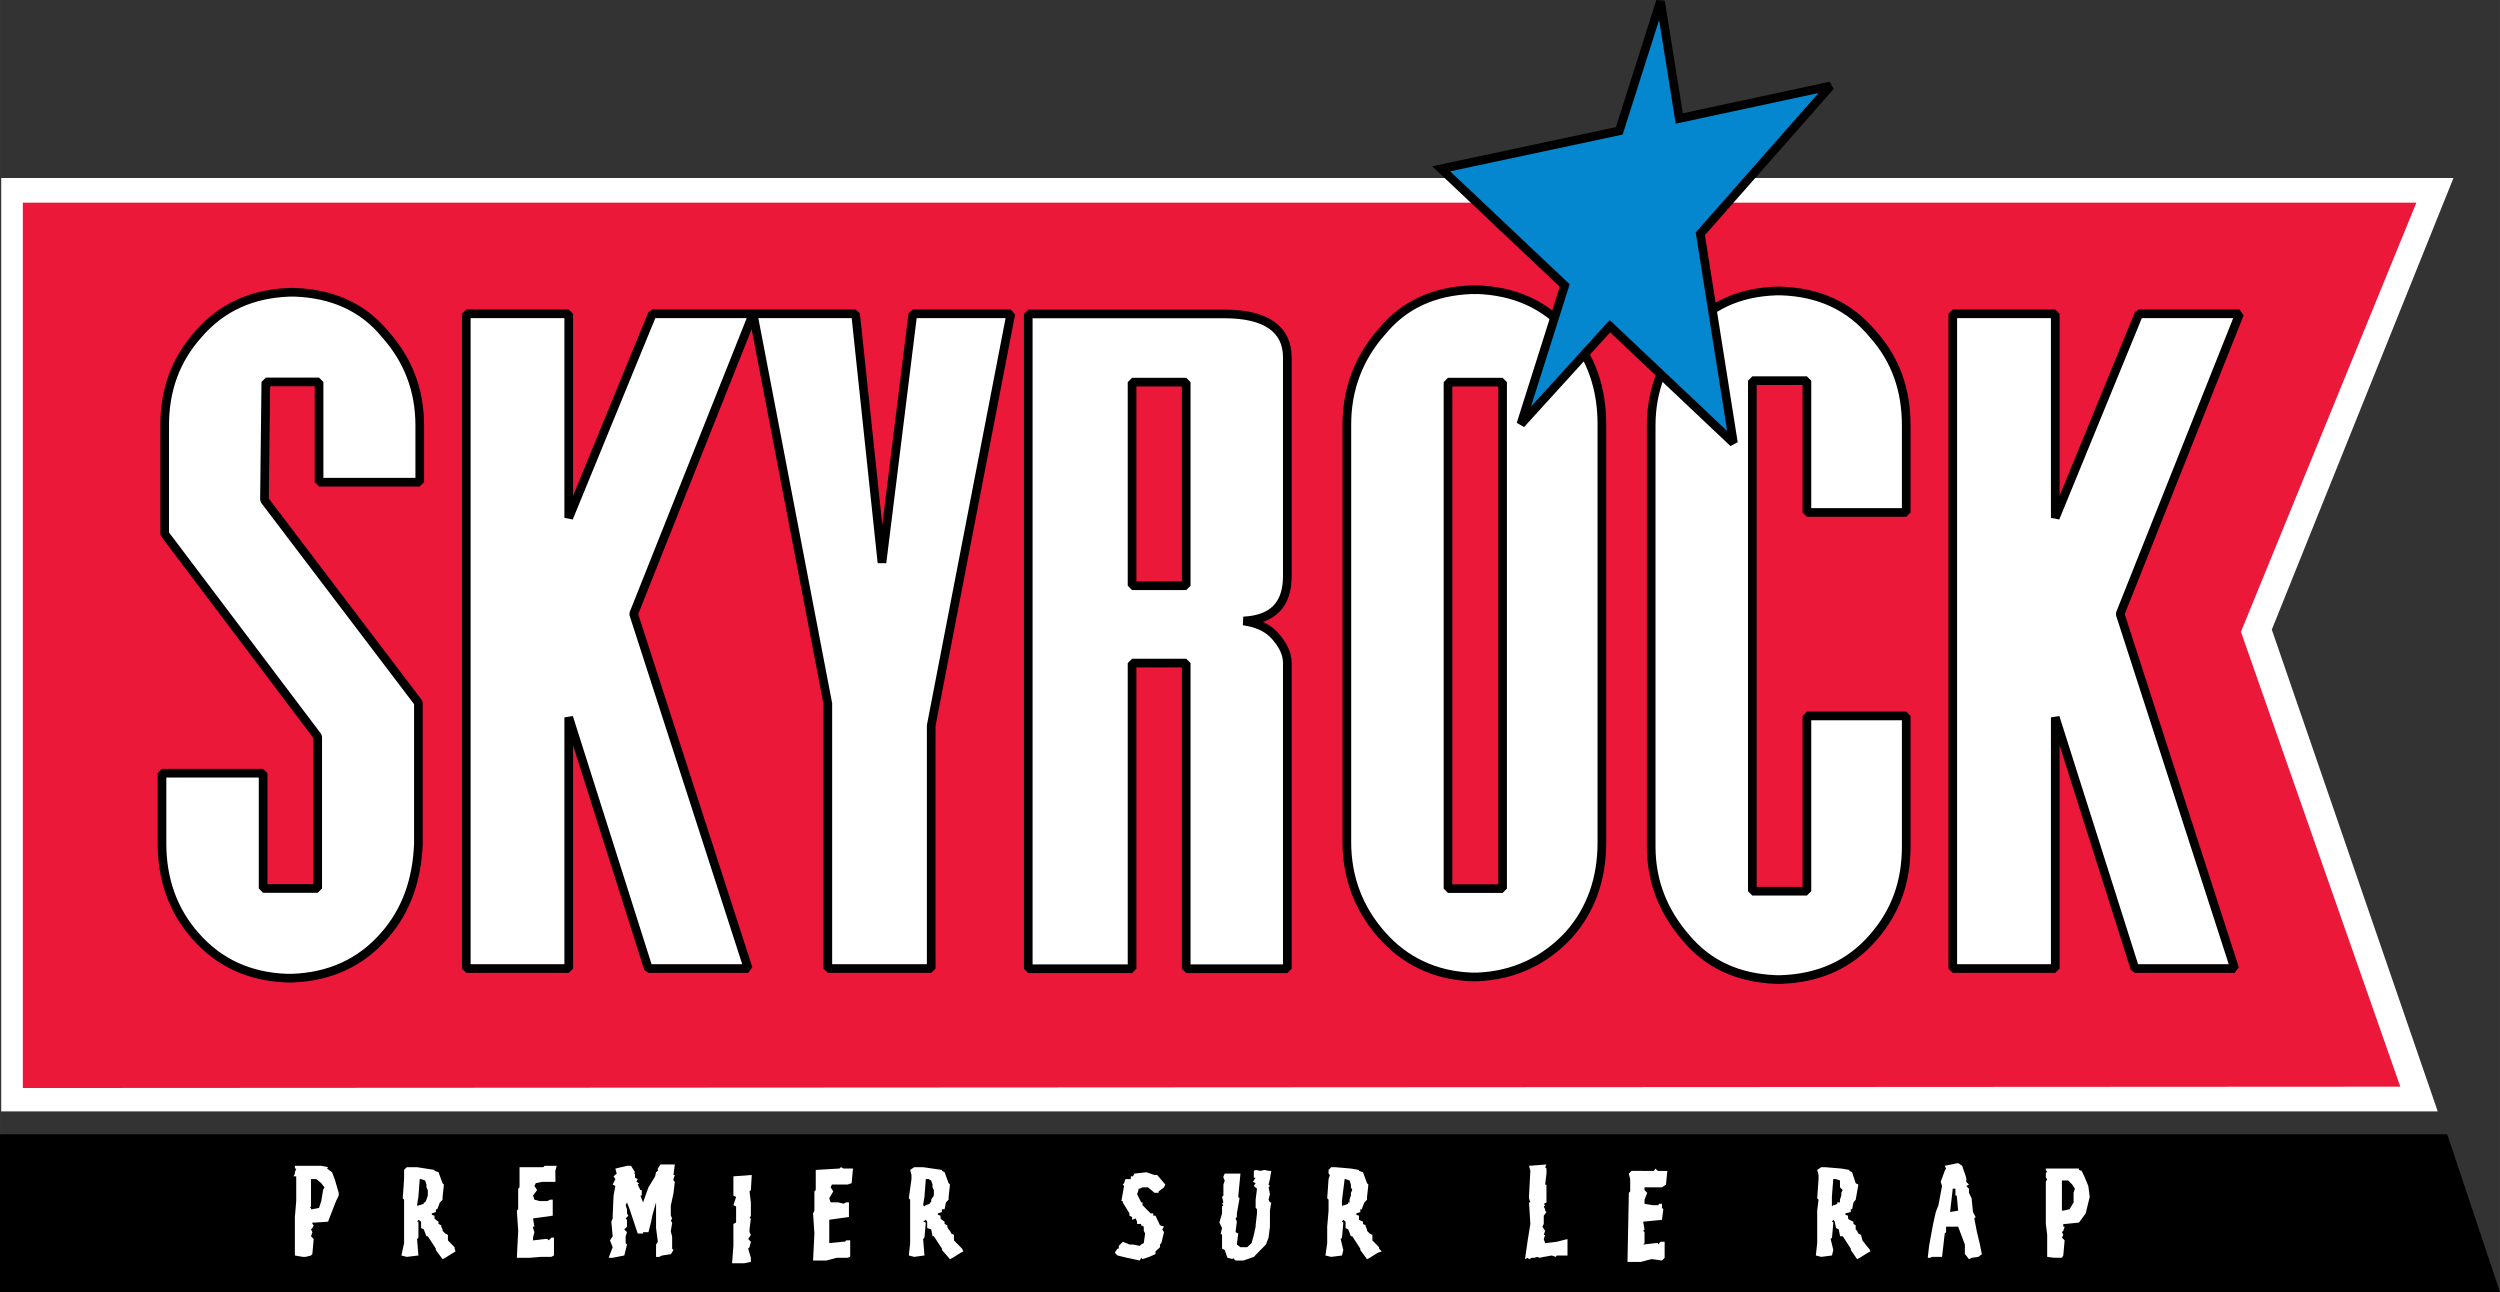
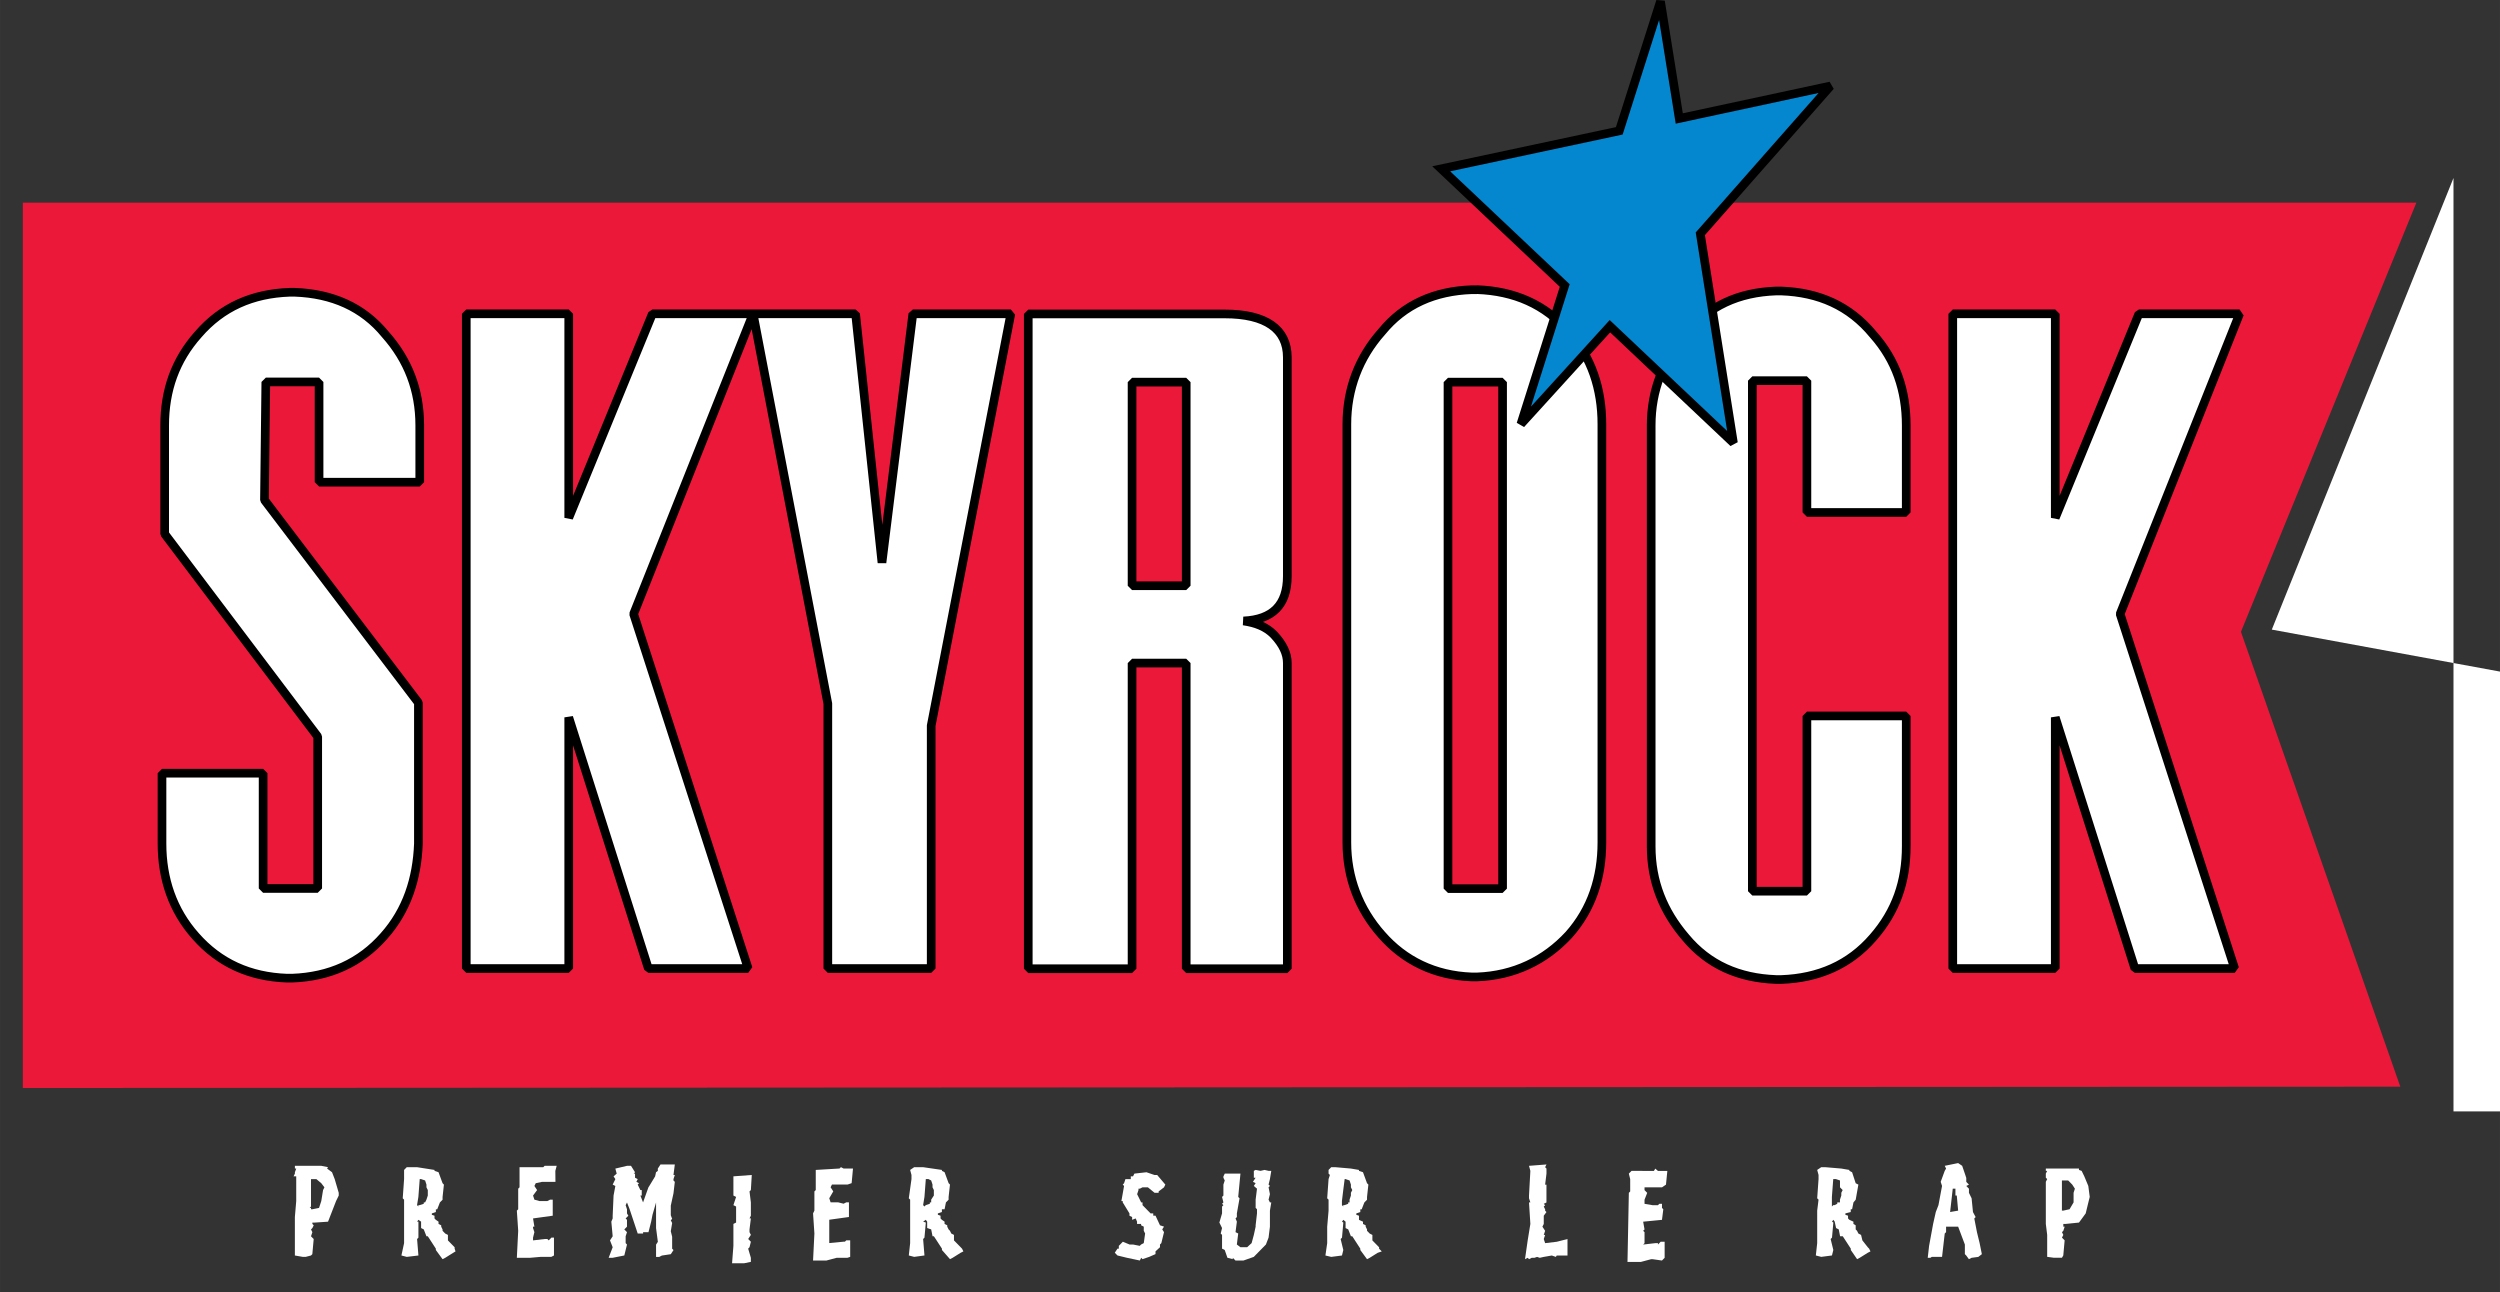
<svg xmlns="http://www.w3.org/2000/svg" height="310.1" width="600" version="1.1" viewBox="0 0 158.75 82.048">
  <rect x="0" y="0" width="158.75" height="82.048" fill="#333333" stroke="none" />
  <g fill-rule="evenodd" clip-rule="evenodd" transform="translate(-27.97 -132)">
-     <path d="m172.23 171.98 11.537-28.678h-155.72v59.273h154.72z" stroke-width=".892" fill="#fff" />
+     <path d="m172.23 171.98 11.537-28.678v59.273h154.72z" stroke-width=".892" fill="#fff" />
    <path d="m170.27 172.12 11.14-27.25h-151.99v56.22l150.97-0.086z" stroke-width=".892" fill="#eb1839" />
    <path stroke-linejoin="bevel" d="m46.695 150.56h-0.341c-2.359 0.087-4.29 0.93-5.797 2.674-1.45 1.627-2.131 3.544-2.131 5.782v6.886l9.718 12.871v9.646h-3.467v-7.322h-6.421v4.475c0 2.237 0.682 4.241 2.131 5.868 1.506 1.715 3.438 2.585 5.797 2.673h0.341c2.359-0.087 4.32-0.958 5.825-2.673 1.449-1.627 2.103-3.631 2.188-5.868v-8.95l-9.775-12.871 0.086-7.496h3.381v6.363h6.394v-3.603c0-2.237-0.739-4.155-2.188-5.782-1.42-1.743-3.381-2.585-5.74-2.673zm17.389 14.324v-12.958h-6.506v41.577h6.506v-15.95l5.058 15.95h6.337l-7.275-22.517 7.587-19.06h-6.394zm19.891 2.848-1.676-15.806h-6.507l4.745 24.754v16.823h6.564v-15.427l5.057-26.15h-6.223zm51.033-14.499c-1.422 1.627-2.188 3.544-2.188 5.782v26.73c0 2.237 0.766 4.126 2.188 5.781 1.45 1.744 3.38 2.585 5.74 2.673h0.342c2.358-0.087 4.318-0.929 5.825-2.673 1.448-1.655 2.101-3.544 2.101-5.781v-8.281h-6.307v11.129h-3.466v-32.42h3.466v8.368h6.307v-5.52c0-2.237-0.653-4.155-2.101-5.782-1.507-1.831-3.468-2.674-5.825-2.76h-0.342c-2.36 0.087-4.29 0.93-5.74 2.76zm27.59 17.753 7.586-19.06h-6.393l-5.312 12.958v-12.958h-6.508v41.577h6.508v-15.95l5.058 15.95h6.336zm-56.86-19.05h-12.474v41.577h6.592v-19.408h3.438v19.408h6.421v-19.408c0-0.611-0.284-1.192-0.852-1.802-0.51-0.523-1.165-0.756-1.932-0.872 1.847-0.086 2.784-1.016 2.784-2.847v-13.89c0-1.801-1.362-2.759-3.978-2.759zm-5.882 17.259v-12.93h3.438v12.93zm21.907-18.799h-0.34c-2.36 0.087-4.29 0.93-5.711 2.673-1.45 1.627-2.216 3.632-2.216 5.869v26.556c0 2.237 0.766 4.241 2.216 5.868 1.422 1.627 3.353 2.585 5.711 2.673h0.34c2.36-0.087 4.321-1.046 5.826-2.673 1.448-1.627 2.101-3.631 2.101-5.868v-26.56c0-2.237-0.653-4.242-2.101-5.869-1.505-1.743-3.467-2.585-5.826-2.673zm-1.845 5.868h3.466v32.164h-3.466z" stroke="#000" stroke-miterlimit="2.613" stroke-width=".55" fill="#fff" />
    <path d="m127.33 150.13-2.784 8.803 5.654-6.218 7.843 7.409-2.103-13.278 8.267-9.385-9.604 2.063-1.192-7.439-2.616 8.223-11.308 2.412z" stroke="#000" stroke-miterlimit="2.613" stroke-width=".55" fill="#0487cf" />
-     <path d="m186.72 214.05-3.353-10.024h-155.4v10.024z" stroke-width=".892" />
    <path d="m46.695 206.03v0.174h0.086l-0.086 0.234v0.087l-0.085 0.174h0.17v1.568l-0.086 1.018v2.44l0.512 0.089h0.17l0.341-0.089 0.086-0.086 0.086-0.96-0.17-0.174 0.086-0.261-0.086-0.174 0.086-0.087 0.086-0.174-0.086-0.087v-0.087h0.142l0.853-0.057 0.17-0.437 0.339-0.873 0.17-0.349v-0.174l-0.256-0.872-0.17-0.435-0.313-0.234 0.057-0.087-0.426-0.087h-1.675zm1.023 0.844h0.341l0.312 0.261 0.199 0.261-0.086 0.174-0.113 0.697-0.142 0.435-0.426 0.087h-0.085v-0.087h-0.086l0.086-0.087zm112.86 0.435-0.254-0.61-0.17-0.349-0.17-0.059v-0.087h-2.104v0.146h0.086l-0.086 0.174v0.261l0.086 0.087-0.086 0.174v2.673l0.086 0.697v1.395l0.427 0.057h0.51l0.086-0.146 0.086-0.958-0.17-0.174 0.086-0.174-0.086-0.174 0.086-0.087 0.086-0.261h-0.086v-0.174h0.143l0.852-0.087 0.256-0.349 0.17-0.234 0.169-0.697 0.087-0.349zm-1.676-0.349h0.399l0.256 0.261 0.169 0.261-0.083 0.261v0.61l-0.256 0.435-0.399 0.087h-0.086zm-102.83 0.174-0.255-0.697-0.256-0.087v-0.059l-1.108-0.174h-0.654l-0.17 0.174v0.582l-0.086 1.22 0.086 0.087v2.76l-0.17 0.784 0.341 0.089 0.739-0.089-0.085-1.046 0.085-0.087v-1.015h-0.085l0.085-0.117 0.17 0.117v0.406l0.17 0.087 0.17 0.435h0.086l0.511 0.786v0.086l0.426 0.582 0.17-0.087 0.511-0.32 0.143-0.086-0.057-0.174v-0.089l-0.426-0.435v-0.349l-0.17-0.087-0.17-0.174v-0.087l-0.086-0.174v-0.087l-0.17-0.087v-0.145l-0.171-0.117-0.085-0.087v-0.174l-0.17-0.059v-0.087l0.256-0.087v-0.174h0.086l0.17-0.435 0.17-0.174v-0.174l0.085-0.784zm-1.45-0.261h0.086l0.256 0.087 0.085 0.261v0.174l0.086 0.174v0.348l-0.086 0.261-0.085 0.174h-0.085v0.087l-0.256 0.087h-0.086v0.087l-0.085-0.087 0.085-0.523zm33.671 0.348-0.085-0.087-0.256-0.697-0.17-0.087v-0.059l-1.194-0.174h-0.568l-0.256 0.174 0.085 0.32v0.261l-0.17 1.22 0.085 0.087v2.76l-0.085 0.784 0.341 0.089 0.653-0.089-0.085-1.046 0.085-0.087 0.086-0.958-0.17-0.057 0.17-0.117 0.086 0.117v0.406l0.255 0.087 0.086 0.435h0.085l0.512 0.786v0.086l0.511 0.582 0.17-0.087 0.511-0.32 0.17-0.086-0.086-0.174-0.086-0.089-0.426-0.435v-0.349l-0.17-0.087-0.086-0.174-0.085-0.087-0.086-0.174v-0.087l-0.17-0.087v-0.145l-0.17-0.117-0.086-0.087v-0.174l-0.17-0.059v-0.087l0.256-0.087v-0.174h0.17l0.086-0.435 0.17-0.174v-0.174zm-1.534-0.348h0.17l0.17 0.087 0.086 0.261v0.174l0.085 0.174v0.348l-0.17 0.261v0.174h-0.085v0.087l-0.256 0.087-0.086 0.087-0.085-0.087 0.085-0.523zm58.647-0.523v-0.059l-0.51-0.087-1.022-0.087h-0.256l-0.256 0.174 0.086 0.32v0.261l-0.086 1.22 0.086 0.087-0.086 0.697v2.063l-0.086 0.784 0.342 0.089 0.682-0.089 0.086-0.349-0.17-0.697 0.086-0.087 0.086-0.958-0.086-0.057 0.086-0.117 0.086 0.117 0.086 0.406 0.17 0.087 0.086 0.435h0.17l0.51 0.786v0.086l0.399 0.582 0.169-0.087 0.512-0.32 0.17-0.086-0.086-0.174-0.086-0.089-0.342-0.435-0.084-0.349-0.17-0.087-0.086-0.174-0.086-0.087v-0.261l-0.143-0.087v-0.145l-0.256-0.117-0.086-0.087v-0.174l-0.169-0.059v-0.087l0.34-0.087v-0.174h0.086l0.086-0.435 0.143-0.174 0.17-0.958-0.17-0.087-0.228-0.697zm-0.852 0.523 0.256 0.087v0.435l0.17 0.174-0.086 0.174v0.174l-0.086 0.261v0.174h-0.17v0.087l-0.17 0.087h-0.086l-0.086 0.087v-0.61l0.086-1.133h0.171zm-29.692 0.348-0.086-0.087-0.256-0.697-0.256-0.087v-0.059l-0.51-0.087-0.995-0.087h-0.256l-0.169 0.174v0.234l0.084 0.087-0.084 0.261-0.087 1.22 0.087 0.087v0.697l-0.087 1.018v1.046l-0.113 0.784 0.369 0.089 0.683-0.089 0.084-0.349-0.169-0.697 0.086-0.087 0.084-0.958-0.084-0.057 0.084-0.117 0.143 0.117v0.406l0.17 0.087 0.17 0.435h0.086l0.51 0.786v0.086l0.427 0.582 0.17-0.087 0.51-0.32 0.256-0.086-0.17-0.174v-0.089l-0.426-0.435v-0.349l-0.17-0.087-0.17-0.174v-0.087l-0.086-0.174v-0.087l-0.17-0.087v-0.145l-0.256-0.117v-0.261l-0.169-0.059v-0.087l0.254-0.087v-0.174h0.086l0.17-0.435h-0.086 0.086l0.17-0.174v-0.174zm-1.506-0.348h0.055l0.256 0.087 0.086 0.261v0.174l0.086 0.174-0.086 0.174v0.174l-0.086 0.261v0.174h-0.086v0.087l-0.227 0.087h-0.087v0.087l-0.084-0.087v-0.261l0.084-0.697zm-38.815 1.045 0.171 0.087-0.171 0.523 0.171 0.087v1.017l-0.171 0.087v1.393l-0.085 1.105h0.767l0.426-0.087v-0.261l-0.17-0.58 0.085-0.089 0.086-0.349-0.17-0.174 0.17-0.261-0.086-0.174v-0.174l0.086-0.698h-0.086l0.086-0.174v-0.843l-0.086-0.698 0.086-0.086 0.057-0.958-1.166 0.086zm5.229-1.627v1.279l-0.086 0.086v1.22l-0.085 0.174 0.085 1.278-0.085 1.715h0.852l0.654-0.174h0.682l0.17-0.057v-1.05h-0.249l-0.085 0.086h-0.086l-0.909 0.087v-1.481l1.25-0.174v-0.93h-0.17l-0.17 0.086-0.341-0.086h-0.484l-0.085-0.261 0.255-0.436-0.17-0.261 0.086-0.174h0.995l0.255-0.087 0.086-0.93h-0.597l-0.17-0.087-0.086 0.087zm-16.537 0.06 0.086-0.321h-0.767l-0.086 0.087h-1.506v1.278l-0.085 0.087v1.307l-0.086 0.087 0.086 1.278-0.086 1.715h0.852l0.654-0.057h0.682l0.17-0.089v-1.133h-0.165l-0.17 0.175-0.085-0.087h-0.17l-0.74 0.087v-0.175l0.086-0.348-0.086-0.261v-0.087h0.086l-0.086-0.523 1.251-0.174v-1.018h-0.17l-0.17 0.087h-0.511l-0.313-0.087-0.086-0.261 0.257-0.348-0.171-0.261 0.086-0.175 0.398-0.086h0.852zm62.938 0.174v-0.32l-0.084-0.087 0.084-0.174-1.109 0.086 0.086 0.321-0.086 1.567v0.175l0.086 0.261h-0.086l0.086 1.366-0.17 1.046-0.171 1.192 0.171-0.087 0.085 0.087 0.171-0.087h0.17l0.171-0.057 0.17 0.057 0.254-0.057 0.512-0.089 0.256 0.089 0.056-0.089h0.683v-1.046l-0.683 0.174-0.737 0.087-0.087-0.261 0.087-0.261h-0.087l0.087-0.261-0.173-0.261 0.086-0.174v-0.523l0.171-0.234-0.084-0.086v-0.087l-0.087-0.174 0.087-0.087-0.087-0.087 0.171-0.086v-1.133h-0.084zm26.653 0.261-0.086-0.261-0.17-0.495-0.256-0.174-0.852 0.174 0.086 0.174-0.086 0.146-0.256 0.697 0.086 0.261-0.228 1.22-0.169 0.435-0.17 0.757-0.256 1.393-0.086 0.757h0.17l0.086-0.057h0.653l0.17-1.483 0.086-0.087v-0.348h0.766l0.427 1.134v0.61l0.086 0.086 0.17 0.234 0.169-0.087 0.427-0.057 0.227-0.174-0.141-0.699-0.17-0.697-0.17-0.872 0.086-0.087-0.17-0.32-0.086-0.872-0.169-0.349v-0.261l-0.17-0.174 0.17-0.087-0.17-0.174v-0.261zm-0.854 0.697h0.17v0.435h0.086l0.086 0.958-0.51 0.087zm-81.15-0.435-0.085-0.087v-0.086l0.085-0.261h-0.085l0.085-0.669h-0.909l-0.17 0.261v0.146l-0.114 0.086-0.056 0.261-0.369 0.61-0.057 0.086-0.341 0.959-0.17-0.436h0.086v-0.348h-0.086l-0.17-0.349 0.085-0.087-0.17-0.086 0.086-0.174-0.171-0.087v-0.261h-0.086l0.086-0.087-0.255-0.408h-0.256l-0.739 0.175 0.085 0.32-0.199 0.174 0.114 0.175-0.17 0.348 0.17 0.087-0.114 0.609-0.056 1.279v0.174l-0.085 0.204 0.085 0.929-0.17 0.261 0.17 0.435-0.255 0.669h0.255l0.739-0.146 0.17-0.695-0.085-0.089v-0.435l0.085-0.261-0.17-0.174 0.17-0.175v-0.435l-0.085-0.087 0.085-0.086 0.086-0.087-0.086-0.146v-0.261l-0.085-0.261 0.085-0.174 0.17 0.435 0.512 1.54h0.341v-0.086h0.341l0.17-0.667 0.085-0.437 0.227-0.784v1.627l0.114 0.871-0.114 0.177v0.784h0.199l0.17-0.089 0.568-0.086 0.171-0.263-0.086-0.085v-0.76l-0.086-0.349 0.086-0.523-0.086-0.174 0.086-0.087-0.086-0.233v-0.61l0.171-0.784zm34.836-0.261 0.085 0.174-0.085 0.261v0.697l-0.086 0.087 0.086 0.349-0.086 0.086 0.086 0.087-0.086 0.087v0.435l-0.17 0.582 0.17 0.349-0.085 0.348 0.085 0.087v0.873l0.17 0.085 0.171 0.495 0.34 0.087v-0.087l0.171 0.174h0.512l0.652-0.231 0.769-0.784 0.169-0.438 0.086-0.697v-1.017l0.086-0.523h-0.086l-0.086-0.175 0.086-0.348-0.086-0.436 0.086-0.086-0.086-0.087 0.086-0.348 0.086-0.523h-0.171l-0.256-0.06-0.254 0.06-0.313-0.06-0.114 0.06v0.435h0.114l-0.17 0.261 0.17 0.086-0.114 0.175 0.201 0.174-0.086 0.697v0.523l0.086 0.087v0.261l-0.086 0.757v0.086l-0.114 0.523-0.141 0.523-0.285 0.261h-0.426l-0.227-0.172 0.086-0.699-0.17-0.086 0.085-0.667-0.085-0.204 0.085-0.086v-0.234l0.17-0.958-0.085-0.087 0.142-1.481h-0.995l-0.085 0.174zm-4.205-0.174h-0.17l-0.511-0.175-0.767 0.087-0.086 0.174h-0.142v0.175h-0.341l-0.086 0.261-0.085 0.087 0.085 0.087-0.17 0.958h0.086v0.087l0.426 0.697v0.146l0.17 0.087v0.174l0.227-0.087 0.085 0.204v0.145h0.257v0.087l0.17 0.086v0.261l0.086 0.174-0.086 0.61-0.17 0.089-0.086 0.085-0.426-0.085h-0.221l-0.426-0.177-0.171 0.177-0.085 0.085v0.177h-0.085l-0.17 0.26 0.17 0.174 0.597 0.146 0.823 0.174 0.086-0.174 0.085 0.087 0.426-0.145 0.398-0.175v-0.174l0.284-0.263v-0.172l0.086-0.089 0.17-0.697-0.113-0.174 0.113-0.175-0.256-0.086-0.284-0.61h-0.143v-0.146h-0.17l-0.171-0.174-0.341-0.349v-0.174h-0.085l-0.257-0.523 0.086-0.261v-0.087h0.086l0.17-0.087h0.341l0.426 0.349h0.256v-0.087l0.341-0.261 0.085-0.174zm30.12-0.261-0.17 0.174 0.086 0.349v0.783l-0.086 0.087-0.086 4.387h0.852l0.654-0.174h0.085l0.598 0.086 0.17-0.174v-1.018h-0.254l-0.171 0.177v-0.089h-0.17l-0.769 0.089 0.087-0.089v-0.697l-0.087-0.087 0.087-0.086-0.087-0.493 1.195-0.117 0.084-0.669-0.084-0.087v-0.261h-0.17l-0.086 0.087h-0.342l-0.51-0.087v-0.261l0.17-0.435-0.17-0.174v-0.175h1.108l0.254-0.174 0.086-0.871h-0.596l-0.17-0.146-0.086 0.146z" stroke-width=".892" fill="#fff" />
  </g>
</svg>